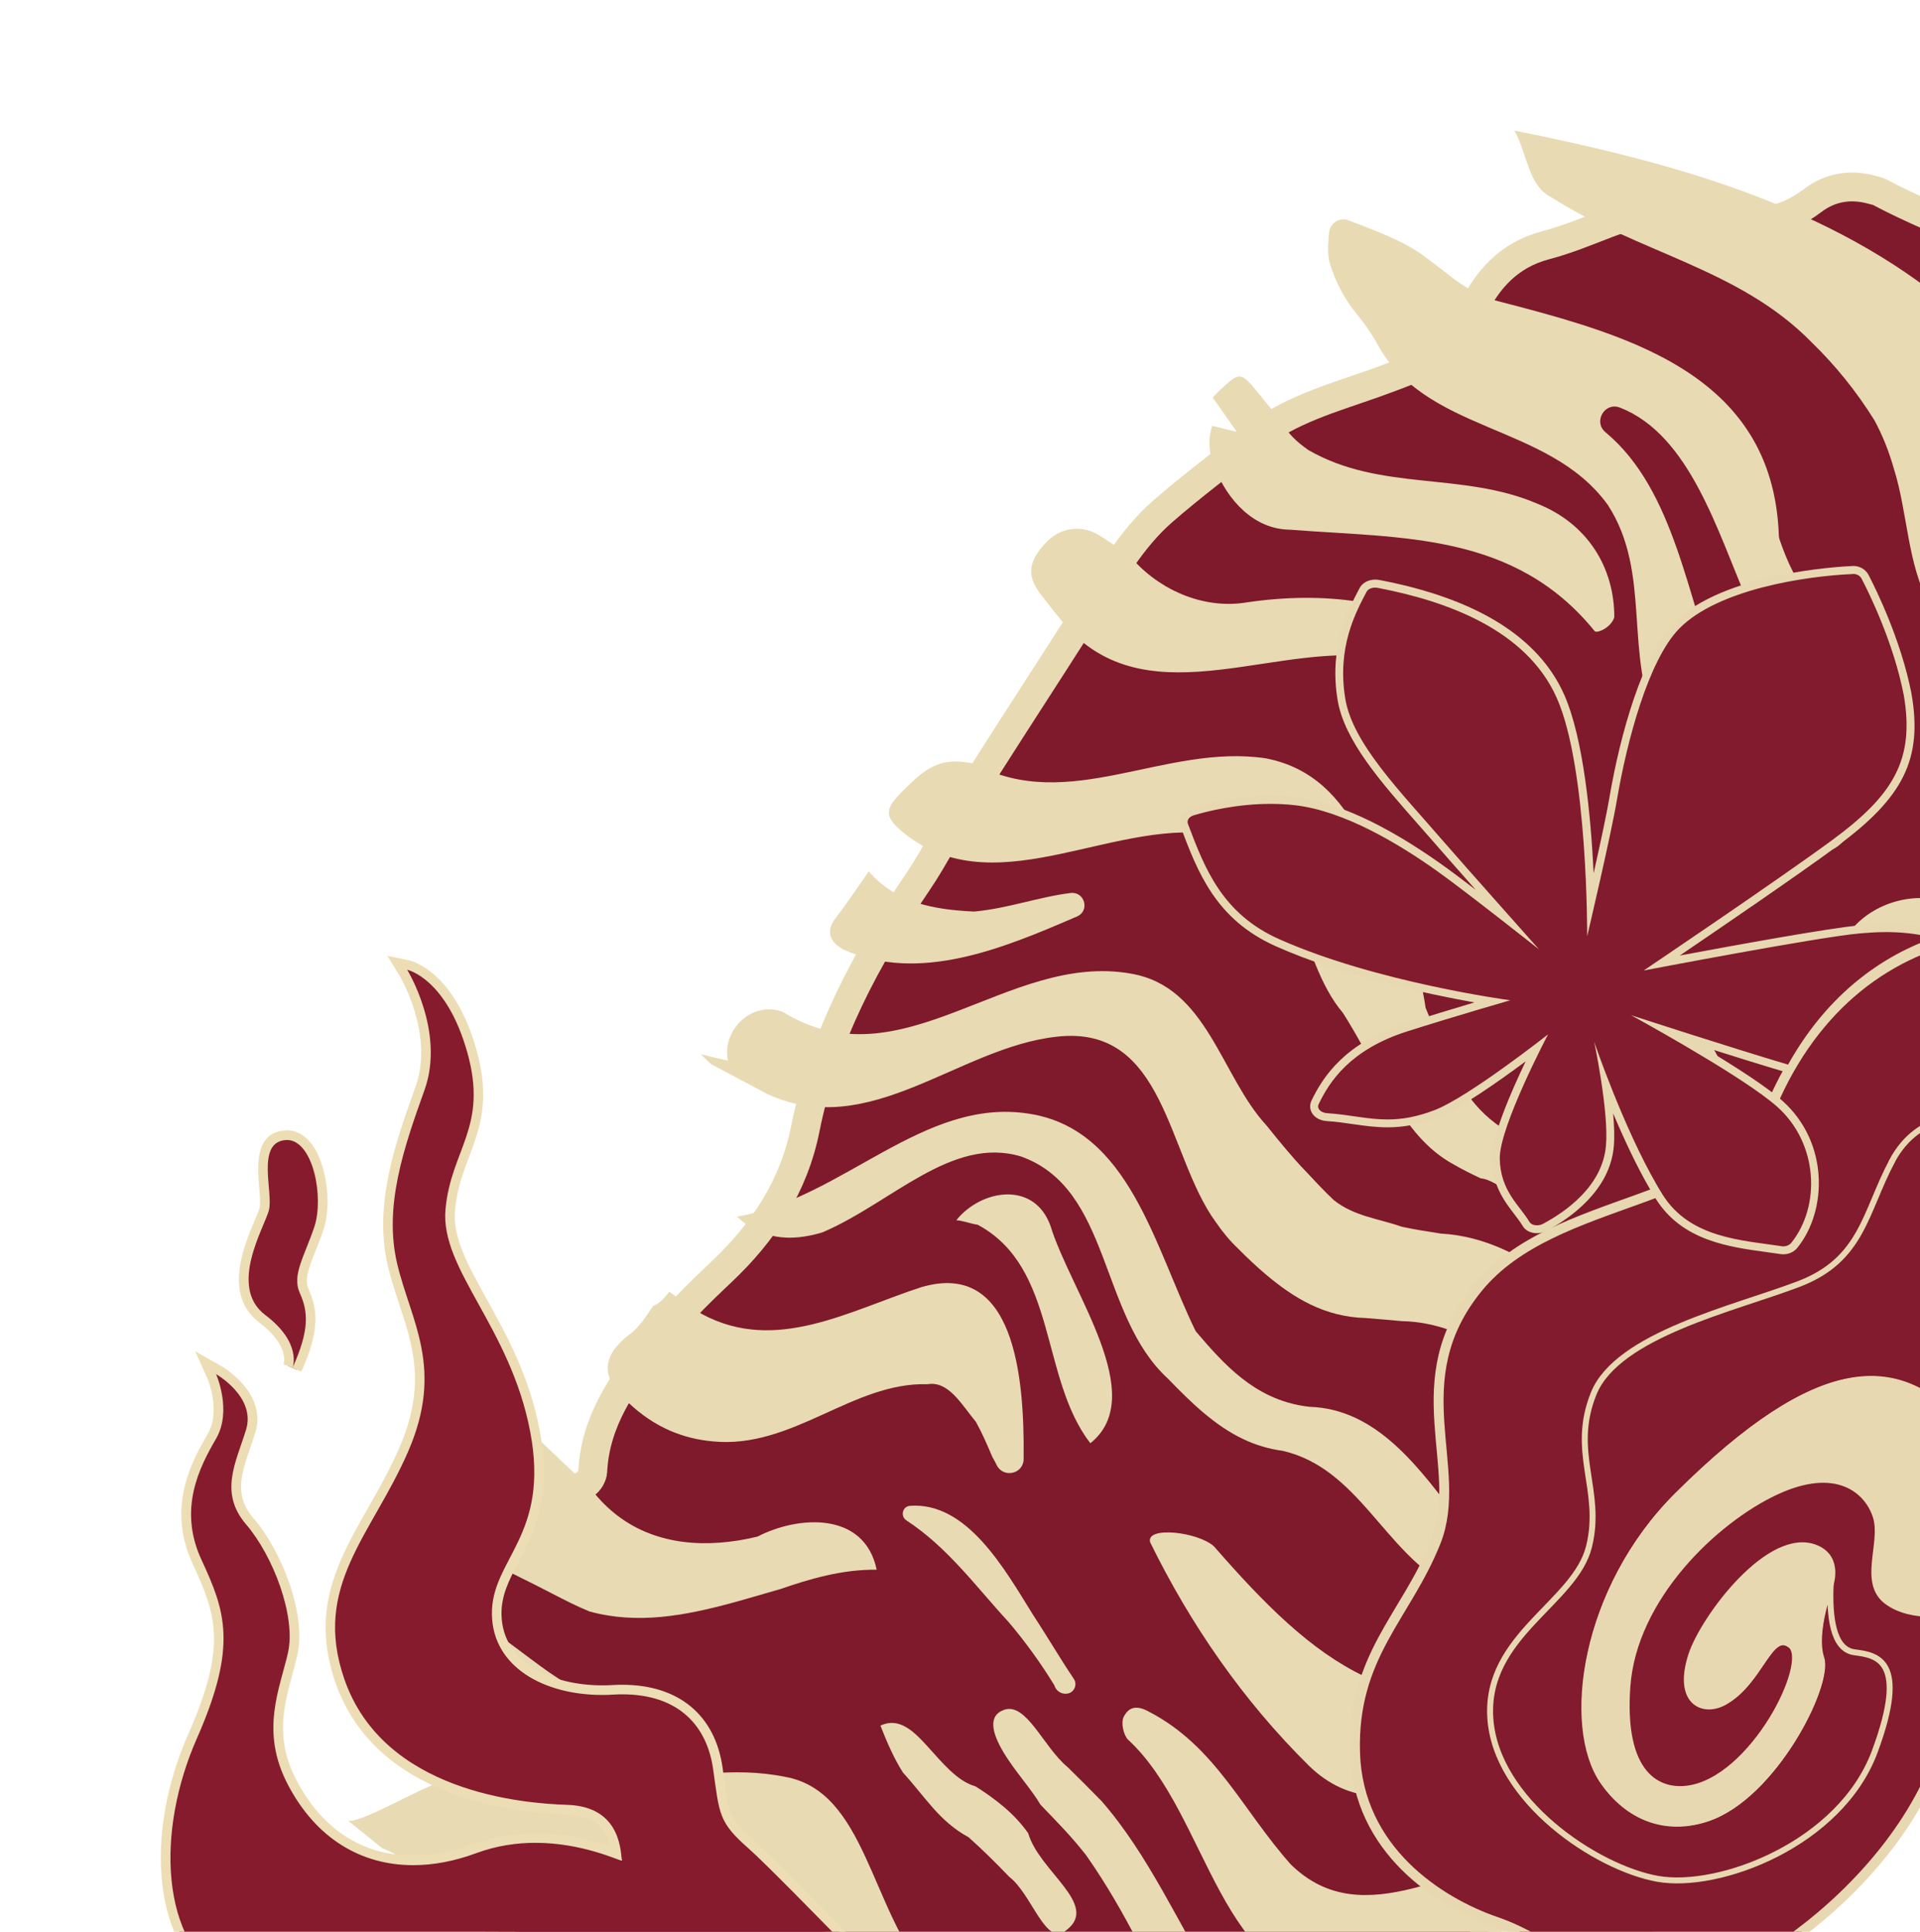
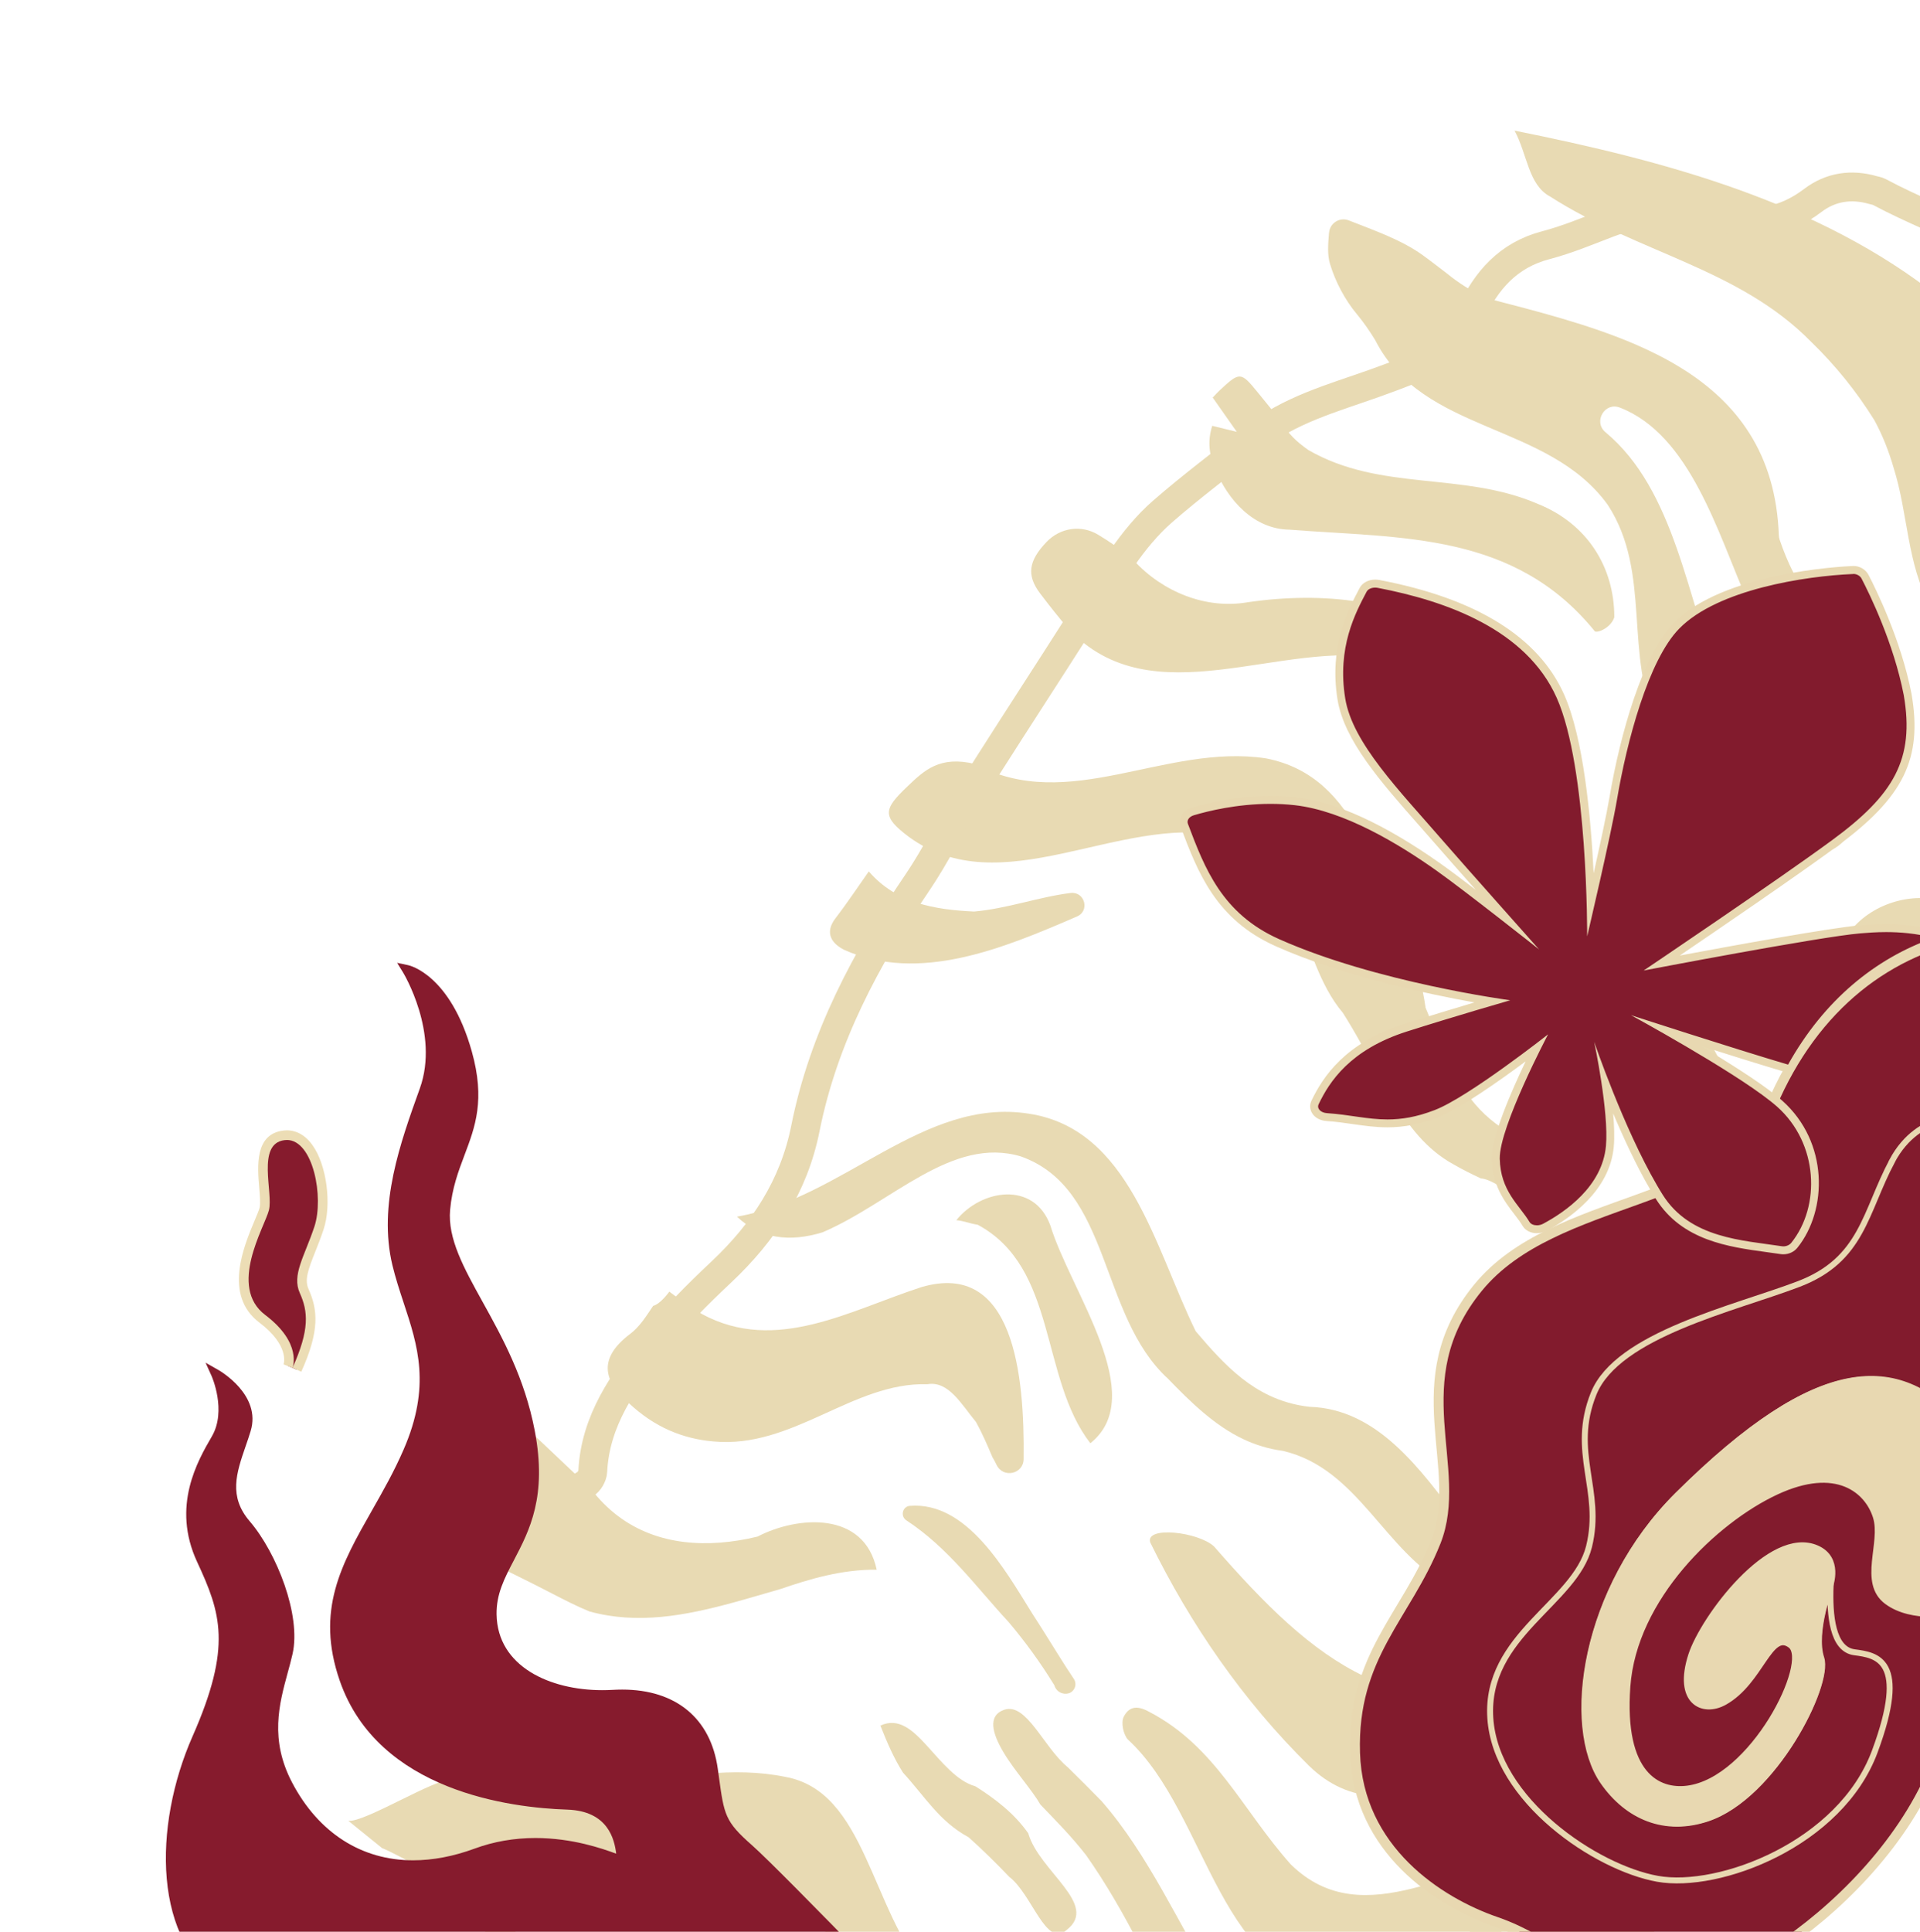
<svg xmlns="http://www.w3.org/2000/svg" id="_圖層_2" data-name="圖層 2" viewBox="0 0 399.64 401.99">
  <defs>
    <style>
      .cls-1, .cls-2, .cls-3, .cls-4 {
        fill: none;
      }

      .cls-2 {
        stroke-width: 1.24px;
      }

      .cls-2, .cls-3 {
        stroke: #e8d8b1;
      }

      .cls-2, .cls-3, .cls-4 {
        stroke-miterlimit: 10;
      }

      .cls-5 {
        fill: #7e1a2c;
      }

      .cls-6 {
        fill: #ecddb5;
      }

      .cls-7 {
        fill: #861b2d;
      }

      .cls-3 {
        stroke-width: 2.06px;
      }

      .cls-8 {
        fill: #821b2d;
      }

      .cls-4 {
        stroke: #e8dab3;
        stroke-width: 6px;
      }

      .cls-9 {
        fill: #e8dab3;
      }

      .cls-10 {
        clip-path: url(#clippath);
      }

      .cls-11 {
        fill: #e8d8b1;
      }
    </style>
    <clipPath id="clippath">
      <rect class="cls-1" width="399.64" height="401.99" />
    </clipPath>
  </defs>
  <g id="_圖層_1-2" data-name="圖層 1">
    <g class="cls-10">
-       <path class="cls-5" d="M98.28,337.64c2.34-5.72,4.51-11.52,7.14-17.1.8-1.71,3.01-4.09,4.36-3.97,5.77.55,8.1-4.44,12.08-6.67.78-.44,1.51-1.7,1.55-2.62.52-10.58,6.35-18.72,12.54-26.49,4.28-5.38,9.2-10.29,14.22-15.01,8.79-8.27,15.1-17.86,17.49-29.83,3.77-18.92,12.64-35.49,23.36-51.27,3.71-5.46,6.59-11.47,10.1-17.07,6.13-9.81,12.44-19.52,18.7-29.25,4.56-7.08,9-14.23,13.8-21.15,2.41-3.48,5.17-6.87,8.34-9.64,6.12-5.34,12.66-10.21,19.02-15.28,7.41-5.92,16.41-8.35,25.11-11.44,2.6-.92,5.18-1.9,7.75-2.91,5.64-2.22,9.8-5.97,12.35-11.57,3.16-6.92,7.79-12.22,15.59-14.27,4.39-1.15,8.63-2.92,12.88-4.55,7.61-2.92,15.37-3.36,23.17-1.2,7.17,1.99,13.56.97,19.53-3.57,3.72-2.83,8.05-3.47,12.59-2.14.4.12.83.16,1.19.34,14.01,7.48,29.91,11.58,41.51,23.4,8.68,8.86,19.54,14.28,30.89,18.77,15.71,6.22,28.98,15.22,37.07,30.73,1.87,3.58,4.99,6.53,7.65,9.67,2.76,3.26,3.09,6.01-.32,8.51-6.04,4.43-9.48,10.41-12.87,16.86-2.01,3.83-5.73,7.05-9.32,9.68-6.38,4.67-11.81,9.98-14.83,17.37-1.01,2.47-2.81,3.31-4.86,2.56-3.17-1.16-6.37-2.6-9.06-4.59-2.2-1.63-3.27-1.39-5.16.33-8.07,7.34-11.09,17.51-16.01,26.73-9.76,18.27-22.93,33.04-45.26,36.19-4.19.59-8.22,2.76-12.17,4.55-9.79,4.44-19.19,10.02-29.36,13.25-5.26,1.67-7.29,4.1-8.9,8.52-.83,2.28-2.04,4.74-3.8,6.32-7.14,6.41-10.45,15.16-14.71,23.31-.99,1.89-1.37,4.73-.75,6.74,2.7,8.75,1.67,17.43.61,26.25-2.51,20.81-4.52,41.69-7.13,62.48-.55,4.35-2.64,8.55-4.34,12.69-1.3,3.17-2.92,6.25-4.75,9.15-2.41,3.8-4.38,8.68-7.91,10.81-10.71,6.43-22.02,11.9-33.28,17.36-1.88.91-5.38.83-6.95-.36-8.88-6.73-19.27-8.78-29.82-10.23-16.05-2.21-31.63-.56-46.47,6.53-4.08,1.95-8.46,3.39-12.84,4.56-14.55,3.91-27.28.53-38.07-10.03-4.03-3.95-8.07-7.57-13.77-9.46-3.12-1.03-5.99-4.35-7.82-7.35-2.41-3.94-4.04-8.48-5.32-12.96-.84-2.93-1.28-6.43-.48-9.27,2.02-7.13.84-13.64-2.17-20.08-.65-1.37-1.33-2.73-2.1-4.04-3.69-6.3-4.89-12.79-2.03-19.8,1.09-2.67,1.71-5.54,2.54-8.31-.16-.07-.32-.13-.48-.2" />
      <path class="cls-9" d="M492.22,190.25c-36.03,10.83-62.36-12.74-72.83-45.38-1.93-2.01-4-3.92-6.06-5.84-2.35-2.2-4.68-4.43-6.81-6.83-7.92-7.48-8.69-17.76-10.59-27.56-.47-2.45-1.02-4.87-1.76-7.22-1.01-3.51-2.31-6.82-4.01-9.95-1.89-3.04-3.93-5.91-6.13-8.63-2.2-2.72-4.54-5.28-7.02-7.68-15.02-15.32-36-18.49-54.39-30.28-4.5-2.4-4.69-8.72-7.37-13.7,31.51,6.33,63.4,14.87,88.44,34.72,2.38,2.34,4.57,4.84,6.58,7.49,4.01,5.31,7.27,11.26,9.55,17.89.78,2.68,1.42,5.38,2.11,8.06,2.05,8.02,4.48,15.72,11.73,21.41,1.68,1.45,3.37,2.89,5.08,4.31,12.79,8.66,13.26,24.46,19.39,38.83,8.42,17.15,28.83,11.79,42.33,18.98-6.9,2.11-13.79,4.21-21.07,4.11,1.63,1.53,4.5,2.4,6.79,3.3,2.07,1.19,4.09,2.5,6.06,3.96" />
      <path class="cls-9" d="M425.83,256.84c-.48,1.41-1.26,2.72-2.4,3.67-18.52,15.42-50.86,11.23-67.35-.76-12.64-10.06-12.92-29.98-27.57-38.98-2.67-1.78-4.79-3.86-6.55-6.17-4.39-5.77-6.47-12.89-8.91-19.88-.81-2.33-1.66-4.65-2.57-7-.89-2.03-1.72-4.19-2.53-6.43-5.29-14.85,1.23-40.04-19.46-44.17-21.65-4.41-48.66,12.53-66.18-6.35-2.01-2.37-3.95-4.81-5.83-7.3-2.84-3.76-2.4-6.74,1.31-10.65,2.9-3.05,7.28-3.65,10.76-1.56,2.26,1.36,4.4,2.84,6.45,4.43.36.28.69.6,1,.94,6.03,6.59,15.08,10.19,23.67,8.7,32.22-4.7,60.08,8.48,60.36,42.4,0,1.14.23,2.27.7,3.3.73,1.61,1.47,3.19,2.2,4.74,1.08,2.12,2.14,4.25,3.19,6.38,3.18,6.4,6.36,12.85,11.55,17.63,1.92,1.77,4.11,3.31,6.67,4.55.41.2.81.43,1.18.69,3.71,2.65,7.84,4.98,8.84,8.27,11.58,27.49,34.57,34.4,61.1,32.97,5.36-.48,11.88,5.66,10.37,10.54,0,.01,0,.02,0,.03" />
      <path class="cls-9" d="M276.64,48.42c.17-2.03,2.24-3.3,4.13-2.55,5.48,2.17,10.89,4.02,15.32,7.2,1.69,1.21,3.32,2.51,4.99,3.77,2.43,1.99,5.05,3.63,7.8,5,.2.1.4.18.62.23,10.36,2.69,21.3,5.45,31,9.64,3.27,1.42,6.39,2.99,9.3,4.79,2.92,1.79,5.62,3.81,8.05,6.09,2.43,2.28,4.57,4.84,6.37,7.71,3.54,5.65,5.73,12.56,6.04,21.11.01.29.06.58.15.86.8,2.35,1.73,4.66,2.86,6.86.03.06.06.13.09.19,1.1,2.64,2.13,5.33,3.05,8.1,2.76,8.24,4.62,17.18,6.24,26.37.06.35.18.68.36.99,1.13,1.97,2.32,3.88,3.49,5.81,1.38,2.28,1.1,5.93-.19,9.35-1.45,4.39-3.5,7.88-9.73,7.7-.27,0-.55-.06-.81-.14-1.85-.59-3.77-1.09-5.69-1.59-2.06-.53-4.13-1.06-6.11-1.71-3.86-.93-8.36-3.33-10.37-7.07-1.42-2.65-2.82-5.28-4.21-7.89-1.4-2.61-2.79-5.2-4.19-7.78-7.4-15.18-1.26-32.13-10.55-46.4-12.52-17.31-38.32-14.68-48.36-34.19-.03-.06-.07-.12-.1-.18-1.11-1.81-2.32-3.57-3.72-5.26-2.51-3-4.5-6.75-5.63-10.49-.58-1.91-.42-4.04-.21-6.53M365.45,160.63c2.38,2.86,7.01,1.18,7.06-2.54.14-9.15-1.41-17.17-4.35-24.15-1.26-2.98-2.75-5.79-4.29-8.61-.04-.08-.08-.16-.12-.25-6.19-14.15-11.97-34.63-26.6-40.27-3.15-1.21-5.57,2.97-2.98,5.13,14.54,12.09,17.01,34.77,24.03,52.59.02.06.05.11.07.17,1.26,2.73,2.44,5.55,3.56,8.45,1.06,2.76,2.07,5.58,3.05,8.44.12.35.29.67.53.95.02.02.04.05.06.07" />
-       <path class="cls-9" d="M354.58,287.01c-7.71,3.39-17.09,6.84-24.47,3.58-13.41-4.03-23.56-15.43-38.37-15.67-2.47-.25-5.01-.44-7.56-.65-8.45-.23-14.92-4.16-20.78-9.13-1.95-1.66-3.84-3.43-5.66-5.28-1.74-1.64-3.28-3.5-4.68-5.55-10.19-13.95-10.37-41.15-33.07-38.58-20.5,2.2-38.9,21.73-60.24,11.95-1.91-1.02-3.83-2.04-5.74-3.06-1.91-1.02-3.83-2.04-5.74-3.05-.64-.34-1.1-.99-2.37-2.17,2.52.59,4.06.95,5.61,1.32-.66-3.23.62-6.36,2.85-8.39,2.23-2.03,5.42-2.95,8.57-1.76,24.77,15.3,46.72-12.57,72.48-7.96,15.9,2.69,18.67,21.27,28.19,31.57,1.34,1.66,2.67,3.31,4.02,4.91,1.35,1.6,2.71,3.15,4.12,4.6,1.94,2.07,3.86,4.15,5.9,6.06,4.21,3.35,9.29,3.83,14.18,5.54,2.62.55,5.34.99,8.07,1.41,18.16,1.01,30.32,16.14,44.49,25.88,2.88,1.91,6.14,3.34,10.2,4.4" />
      <path class="cls-9" d="M202.95,158.99c19.44,10.49,39.56-4.34,60.54-1.18,19.73,3.84,22.6,25.58,30.39,40.75,1.28,3.29,2.25,6.99,2.85,11.15,1.05,2.48,2.03,4.98,3.07,7.42,3.11,7.32,6.72,14.12,14.15,18.4,1.83,1.28,3.59,2.64,5.13,4.24,1.67,2.07,1.76,5.23,1.19,7.14-3.64,5.17-7.95-1.34-12.06-1.7-1.94-.91-3.85-1.86-5.66-2.91-5.7-3.11-9.36-8.04-12.66-13.43-1.1-1.8-2.16-3.64-3.24-5.49-1.11-2.1-2.25-4.23-3.43-6.35-1.18-2.12-2.41-4.22-3.71-6.27-9.7-11.38-8.45-32.93-25.02-36.86-21.65-4.41-46.08,14.35-65.35.22-2.8-2.11-4.13-3.53-4.12-5.03s1.36-3.07,3.93-5.51c1.68-1.6,3.39-3.24,5.55-4.2,2.16-.96,4.8-1.29,8.46-.39" />
      <path class="cls-9" d="M338.54,326.33c-11.6,6.11-25.69,11.28-36.98,3.71-13.5-7.19-18.77-24.43-34.53-28.12-2.97-.4-5.66-1.23-8.13-2.39-3.09-1.44-5.83-3.39-8.41-5.56-2.58-2.18-4.98-4.59-7.37-7.06-14.44-13.21-11.75-39.55-30.62-46.26-14.37-4.32-26.92,9.66-41.29,15.79-6.9,2.11-12.93,1.34-17.81-3.26,22.03-3.82,38.8-24.89,60.73-21.43,20.97,3.17,26.14,27.69,34.75,45.27,1.5,1.76,3.01,3.51,4.59,5.16,3.15,3.31,6.58,6.25,10.73,8.21,2.49,1.18,5.24,2.01,8.36,2.36,13.97.43,22.88,12.5,31.78,24.57,5.55,5.85,13.5,7.19,21.97,7.4,4.08.58,8.22,1.13,12.23,1.63" />
      <path class="cls-9" d="M72.53,378.9c3.44.36,18.23-8.98,21.67-8.6,25.6,8.02,47.56-4.97,69.2-.55,16.86,2.97,17.73,27.5,29.83,41.43,1.42,2.05,2.97,4.01,4.67,5.85,1.7,1.84,3.57,3.56,5.65,5.12,2.12,1.63,4.26,3.2,6.4,4.77,2.14,1.57,4.26,3.15,6.38,4.74,7.51,7.65,16.89,14.65,18.25,26.29.39,2.42,1.57,5.04,2.29,7.22-7.96-4.49-17.25-8.33-23.16-15.29-2.02-1.79-4.03-3.58-6.04-5.38-2.01-1.8-4.02-3.59-6.03-5.38-1.84-3.5-3.8-6.77-5.89-9.82-2.08-3.05-4.28-5.89-6.6-8.51-19.23-27.95-45.85-39.47-92.34-27.26-2.1-.92-15.07-8.2-17.26-8.93l-7.03-5.69Z" />
      <path class="cls-9" d="M322.16,411.61c-13.49-7.45-27.76,1.84-41.36,1.93-27.2.18-28.92-35.83-46.04-51.56-.95-1.04-1.46-3.55-.87-4.71.97-1.9,2.5-2.61,5.29-1.06,13.87,7.22,19.33,20.35,29.48,31.75,15.32,15.04,34.77-1.04,53.35-2.1,4.25-.58,8.35.24,12.38.95,3.93.7,7.76,5.12,8.18,9.11.07.65.03,1.57.43,1.89,3.52,2.85.9,4.83-1.08,6.53-2.68,2.31-5.69,4.25-8.55,6.36-3.29,2.43-6.85,2.36-11.19.9" />
      <path class="cls-9" d="M336.47,357.56c-1.96,1.37-4.17,1.75-6.37,2.13q.96.29,1.92.58c-19.83,3.44-42.63,23.74-59.58,7.16-13.69-13.51-24.61-29.32-33.03-46.47-1.05-3.45,10.06-2.2,13.31.87,20.97,24.05,38.49,38.71,72.02,27.9,2.49-1.34,7.28.1,7.83,3.68.76,1.35,2.31,2.36,3.9,4.15" />
      <path class="cls-9" d="M107.83,296.03c1.66,1.35,3.09,2.36,4.35,3.56,1.81,1.72,3.62,3.43,5.43,5.14,1.81,1.71,3.62,3.43,5.43,5.14,6.87,9.01,16.61,11.93,26.88,11.14,2.57-.2,5.17-.62,7.77-1.26,8.32-4.32,22.21-5.37,24.79,6.9-7.28-.1-14.18,2.01-20.03,4.02-3.32.95-6.62,1.94-9.93,2.84-9.92,2.7-19.81,4.57-29.81,1.83-2.6-1.06-5.14-2.36-7.69-3.68-2.54-1.32-5.11-2.61-7.69-3.88-5.48-2.69-11-5.37-14.09-11.09-.48-.89-1.12-1.99-.97-2.87,1.14-6.61,4.38-12.06,9.85-15.93,1.56-1.1,3.77-1.28,5.69-1.88" />
      <path class="cls-9" d="M287.43,450.26c-2.61,7.76-11.81,17.52-16.4,11.97-21.26-23.09-28.14-52.31-44.96-76.17-1.46-1.88-3.01-3.66-4.61-5.39s-3.26-3.43-4.91-5.15c-.83-1.46-2.17-3.22-3.6-5.1-1.43-1.87-2.94-3.86-4.1-5.82-2.33-3.92-3.32-7.59.18-8.81,2.32-.78,4.35,1.16,6.44,3.81,2.09,2.66,4.23,6.06,6.79,8.16,2.35,2.31,4.68,4.63,7,7.01,19.57,22.32,25.4,58.52,58.08,68.16.6,1.74.56,4.21.09,7.34" />
      <path class="cls-9" d="M252.31,88.61c1.42.35,2.94.72,5.12,1.25-1.91-2.71-3.42-4.87-5.01-7.13.59-.61,1.02-1.11,1.5-1.55,4.14-3.84,4.35-3.85,7.87.47,1.63,2,3.26,4.01,4.89,6.01,1.44,2.63,3.07,4.16,5.65,5.99,15.13,8.72,32.09,4.42,47.79,11.22,10.25,4.12,15.9,13.13,15.89,23.57-.57,1.92-3.07,3.26-4.02,2.97-16.76-20.7-40.13-19.36-63.59-21.19-7.28-.1-12.83-5.94-15.6-12.97-1.06-2.6-1.52-5.38-.48-8.64" />
      <path class="cls-9" d="M203.16,295.92c-3.03-3.65-5.71-8.63-10.12-7.87-15.52-.48-28.07,13.5-44.6,11.9-3.1-.27-6.14-.99-9.1-2.29-2.96-1.3-5.85-3.2-8.64-5.86-2.59-2.24-4.13-4.56-4.2-6.93s1.35-4.8,4.69-7.31c1.95-1.46,3.36-3.74,4.76-5.82,1.54-.38,3.36-2.96,3.36-2.96,2.27,1.72,4.55,3.31,6.86,4.7,15.36,8.24,30.59-.76,45.63-5.64,19.21-5.62,21.48,18.24,21.26,35.79-.04,3.14-4.27,4.04-5.63,1.2-.27-.57-.56-1.11-.87-1.62-1.06-2.52-2.16-5.05-3.41-7.3" />
      <path class="cls-9" d="M381.06,200.99c.85-2.7,2.86-5.26,4.06-7.13.2-.31.41-.61.66-.89,4.89-5.46,13.55-7.76,20.69-4.78.21.09.42.17.63.23,11.6,3.46,23.49,5.96,35.47,8.19,6.28,1.17,7.36,9.63,1.61,12.4-15.66,7.55-36.77,5.62-53.25,1.09-.32-.09-.65-.15-.98-.18-1.42-.17-2.8-.45-4.02-.73-3.67-.85-5.99-4.61-4.86-8.2" />
-       <path class="cls-9" d="M127.97,357.36c-4.87,3.66-10.9,2.89-16.01.33-2.1-.74-4.17-1.56-6.23-2.39-6.2-2.49-12.36-5.05-18.5-7.68-3.18-1.37-6.13-3.51-8.79-5.77-4.48-3.8-4.65-6.07-1.62-10.73,3.92-6.03,6.56-6.3,12.4-1.85,7.14,5.43,14.34,10.79,21.54,16.16,2.4,1.79,4.81,3.54,7.31,4.99,3.21,2.75,7.62,1.98,10.33,5.34-.15.53-.29,1.07-.43,1.61" />
      <path class="cls-9" d="M180.84,181.34c5.72,6.62,13.67,7.96,21.91,8.35,6.89-.61,13.46-3.04,20.07-3.86,2.95-.37,4.09,3.7,1.36,4.88-15.56,6.74-32.85,13.87-48.45,6.96-2.55-1.28-4.21-3.49-1.81-6.61,2.49-3.24,4.75-6.66,6.91-9.71" />
      <path class="cls-9" d="M199.06,253.91c5.11-6.37,16.12-8.28,19.57,1.11,4.21,13.79,20.68,35.45,8.32,45.31-10.53-13.61-6.79-36.5-23.43-45.46-1.67-.26-2.96-.83-4.45-.95" />
      <path class="cls-9" d="M183.26,359.08c3.86-1.77,6.78,1.02,9.78,4.31,1.5,1.65,3.02,3.44,4.65,4.97,1.63,1.53,3.38,2.82,5.35,3.37,2.05,1.29,4.03,2.68,5.88,4.25s3.58,3.35,5.1,5.51c2.28,7.94,14.82,14.84,8.02,20.1-4.31,3.93-7.18-7.38-11.97-11.03-2.74-2.86-5.53-5.62-8.45-8.23-3.1-1.68-5.32-3.76-7.37-6.05-2.05-2.29-3.91-4.8-6.28-7.39-1.78-2.77-3.26-6.08-4.72-9.82" />
      <path class="cls-9" d="M219.43,350.65c-1.42-2.31-2.92-4.56-4.5-6.74-1.58-2.18-3.24-4.3-4.98-6.36-6.76-7.3-12.61-15.49-21.29-21.17-1.3-.85-.83-2.89.72-3.02,11.91-.93,19.81,13.32,25.49,22.43,1.9,2.91,3.68,5.81,5.38,8.52,1.12,1.79,2.2,3.49,3.25,5.04.84,1.23.06,2.94-1.42,3.09-.04,0-.08,0-.12.01-1.16.1-2.23-.67-2.52-1.8Z" />
      <path class="cls-1" d="M377.35,42.8c-5.97,4.54-12.36,5.56-19.53,3.57-7.8-2.17-15.56-1.72-23.17,1.2-4.25,1.63-8.49,3.4-12.88,4.55-7.81,2.04-12.44,7.34-15.59,14.26-2.55,5.59-6.71,9.35-12.35,11.57-2.57,1.01-5.15,1.99-7.75,2.91-8.7,3.09-17.69,5.53-25.11,11.44-6.36,5.07-12.89,9.94-19.01,15.28-3.18,2.77-5.93,6.16-8.34,9.64-4.8,6.91-9.24,14.07-13.8,21.15-6.26,9.73-12.57,19.43-18.7,29.25-3.5,5.61-6.39,11.62-10.09,17.07-10.72,15.78-19.59,32.35-23.36,51.27-2.39,11.97-8.7,21.56-17.49,29.83-5.01,4.72-9.94,9.63-14.22,15.01-6.19,7.78-12.02,15.91-12.54,26.49-.04.92-.77,2.18-1.55,2.62-3.97,2.23-6.31,7.22-12.08,6.67-1.35-.13-3.56,2.26-4.36,3.97-2.63,5.58-4.8,11.38-7.14,17.1.16.07.32.13.48.2-.83,2.78-1.45,5.64-2.54,8.31-2.86,7.01-1.66,13.5,2.03,19.8.77,1.31,1.45,2.67,2.1,4.04,3.02,6.44,4.19,12.95,2.17,20.08-.8,2.84-.36,6.35.48,9.27.25.88.52,1.76.8,2.64h205.93c.09-.22.19-.44.28-.66,1.7-4.14,3.8-8.34,4.34-12.69,2.61-20.8,4.63-41.67,7.13-62.49,1.06-8.82,2.09-17.49-.61-26.25-.62-2.01-.24-4.85.75-6.74,4.27-8.14,7.58-16.9,14.71-23.31,1.76-1.58,2.97-4.04,3.8-6.32,1.61-4.42,3.65-6.85,8.9-8.52,10.16-3.23,19.56-8.81,29.36-13.25,3.95-1.79,7.98-3.96,12.17-4.55,3.21-.45,6.23-1.15,9.09-2.05V45.15c-2.88-1.3-5.74-2.66-8.52-4.14-.36-.19-.79-.23-1.19-.34-1.5-.44-2.98-.66-4.43-.66-2.92,0-5.68.91-8.16,2.8" />
      <path class="cls-4" d="M98.25,336.56c2.34-5.72,4.51-11.52,7.14-17.1.8-1.71,3.01-4.09,4.36-3.97,5.77.55,8.1-4.44,12.08-6.67.78-.44,1.51-1.7,1.55-2.62.52-10.58,6.35-18.72,12.54-26.49,4.28-5.38,9.2-10.29,14.22-15.01,8.79-8.27,15.1-17.86,17.49-29.83,3.77-18.92,12.64-35.49,23.36-51.27,3.71-5.46,6.59-11.47,10.1-17.07,6.13-9.81,12.44-19.51,18.7-29.25,4.56-7.08,9-14.23,13.8-21.15,2.41-3.48,5.17-6.87,8.34-9.64,6.12-5.34,12.66-10.21,19.02-15.28,7.41-5.92,16.41-8.35,25.11-11.44,2.6-.92,5.18-1.9,7.75-2.91,5.64-2.22,9.8-5.97,12.35-11.57,3.16-6.92,7.79-12.22,15.59-14.26,4.39-1.15,8.63-2.92,12.88-4.55,7.61-2.92,15.37-3.37,23.17-1.2,7.17,1.99,13.56.97,19.53-3.57,3.72-2.82,8.04-3.47,12.59-2.14.4.12.84.16,1.19.35,14.01,7.48,29.91,11.58,41.51,23.4,8.68,8.86,19.54,14.28,30.89,18.77,15.71,6.22,28.98,15.22,37.07,30.73,1.87,3.58,4.99,6.53,7.65,9.67,2.76,3.26,3.09,6.01-.32,8.51-6.03,4.43-9.48,10.41-12.87,16.86-2.01,3.83-5.73,7.05-9.32,9.68-6.38,4.67-11.81,9.98-14.83,17.37-1.01,2.47-2.81,3.31-4.86,2.56-3.17-1.16-6.37-2.6-9.06-4.59-2.2-1.63-3.27-1.39-5.16.33-8.07,7.34-11.09,17.51-16.01,26.73-9.76,18.27-22.93,33.04-45.26,36.19-4.19.59-8.22,2.76-12.17,4.55-9.79,4.44-19.19,10.02-29.36,13.25-5.26,1.67-7.29,4.1-8.9,8.52-.83,2.28-2.04,4.74-3.8,6.32-7.14,6.41-10.45,15.16-14.71,23.31-.99,1.89-1.37,4.73-.75,6.74,2.7,8.75,1.67,17.43.61,26.25-2.51,20.81-4.52,41.69-7.13,62.48-.55,4.35-2.64,8.55-4.34,12.69-1.3,3.17-2.92,6.25-4.75,9.15-2.41,3.8-4.38,8.68-7.91,10.81-10.71,6.43-22.02,11.9-33.28,17.36-1.88.91-5.38.83-6.95-.36-8.88-6.73-19.27-8.78-29.82-10.23-16.05-2.21-31.63-.56-46.47,6.53-4.08,1.95-8.46,3.39-12.84,4.56-14.55,3.91-27.28.53-38.07-10.03-4.03-3.95-8.07-7.57-13.77-9.46-3.12-1.03-5.99-4.35-7.82-7.35-2.41-3.94-4.04-8.48-5.32-12.96-.84-2.93-1.28-6.43-.48-9.27,2.02-7.13.84-13.64-2.17-20.08-.65-1.37-1.33-2.73-2.1-4.04-3.69-6.3-4.89-12.79-2.03-19.8,1.09-2.67,1.71-5.54,2.54-8.31l-.48-.2Z" />
      <path class="cls-8" d="M411.26,194.32c-17.89,3.14-33.6,14.73-42.55,35.77-8.94,21.04-45.08,18.38-61.04,37.84-15.95,19.46-2.66,37.47-8.82,52.94-6.16,15.47-17.41,23.69-16.8,43.88.6,20.18,17.41,31.06,29.37,35.17,11.97,4.11,19.46,13.17,34.09,14.87,14.62,1.69,54.75-25.14,60.43-58.38l5.32-162.08Z" />
      <path class="cls-3" d="M411.26,194.32c-17.89,3.14-33.6,14.73-42.55,35.77-8.94,21.04-45.08,18.38-61.04,37.84-15.95,19.46-2.66,37.47-8.82,52.94-6.16,15.47-17.41,23.69-16.8,43.88.6,20.18,17.41,31.06,29.37,35.17,11.97,4.11,19.46,13.17,34.09,14.87,14.62,1.69,54.75-25.14,60.43-58.38l5.32-162.08Z" />
-       <path class="cls-8" d="M393.85,241.58c-5.68,10.64-6.16,20.55-19.46,25.62-13.3,5.08-37.71,10.52-42.67,22.78-4.96,12.27,1.93,20.12-.97,31.85s-21.64,18.49-20.55,35.66c1.09,17.16,22,31.18,34.81,33.48,12.81,2.3,38.07-7.25,45.21-26.47s.36-20.06-4.23-20.67-5.2-7.74-4.96-13.9c0,0-3.75,9.64-1.93,15.15,1.81,5.52-9.88,28.64-23.61,33.24-8.85,2.97-16.64-.36-21.72-7.66-7.98-11.48-4.11-40.13,15.47-59.59,29.58-29.4,45.89-28.77,58.66-14.87l2.09-63.69s-10.47-1.57-16.15,9.06" />
+       <path class="cls-8" d="M393.85,241.58c-5.68,10.64-6.16,20.55-19.46,25.62-13.3,5.08-37.71,10.52-42.67,22.78-4.96,12.27,1.93,20.12-.97,31.85c1.09,17.16,22,31.18,34.81,33.48,12.81,2.3,38.07-7.25,45.21-26.47s.36-20.06-4.23-20.67-5.2-7.74-4.96-13.9c0,0-3.75,9.64-1.93,15.15,1.81,5.52-9.88,28.64-23.61,33.24-8.85,2.97-16.64-.36-21.72-7.66-7.98-11.48-4.11-40.13,15.47-59.59,29.58-29.4,45.89-28.77,58.66-14.87l2.09-63.69s-10.47-1.57-16.15,9.06" />
      <path class="cls-2" d="M393.85,241.58c-5.68,10.64-6.16,20.55-19.46,25.62-13.3,5.08-37.71,10.52-42.67,22.78-4.96,12.27,1.93,20.12-.97,31.85s-21.64,18.49-20.55,35.66c1.09,17.16,22,31.18,34.81,33.48,12.81,2.3,38.07-7.25,45.21-26.47s.36-20.06-4.23-20.67-5.2-7.74-4.96-13.9c0,0-3.75,9.64-1.93,15.15,1.81,5.52-9.88,28.64-23.61,33.24-8.85,2.97-16.64-.36-21.72-7.66-7.98-11.48-4.11-40.13,15.47-59.59,29.58-29.4,45.89-28.77,58.66-14.87l2.09-63.69s-10.47-1.57-16.15,9.06Z" />
      <path class="cls-11" d="M380.93,330.03s-3.75,9.64-1.93,15.15c1.81,5.52-9.88,28.64-23.61,33.24-8.85,2.97-16.64-.36-21.72-7.67-7.98-11.48-4.11-40.13,15.47-59.59,29.58-29.4,45.89-28.77,58.66-14.87l-1.18,39.17s-8.54,1.76-13.86-2.2c-5.32-3.96-.61-12.17-2.3-17.61-1.69-5.44-8.1-11.12-20.79-5.2-12.69,5.92-29.61,22-30.94,40.49-1.33,18.49,6.45,22.02,12.45,21.27,13.66-1.69,25.99-26.47,21.52-29.85-4.36-3.3-6.16,7.61-13.78,11.85-4.52,2.51-10.03-.12-6.89-9.79,2.5-7.69,16.44-26.47,26.11-22.24,4.94,2.16,2.79,7.83,2.79,7.83" />
      <path class="cls-2" d="M380.93,330.03s-3.75,9.64-1.93,15.15c1.81,5.52-9.88,28.64-23.61,33.24-8.85,2.97-16.64-.36-21.72-7.67-7.98-11.48-4.11-40.13,15.47-59.59,29.58-29.4,45.89-28.77,58.66-14.87l-1.18,39.17s-8.54,1.76-13.86-2.2c-5.32-3.96-.61-12.17-2.3-17.61-1.69-5.44-8.1-11.12-20.79-5.2-12.69,5.92-29.61,22-30.94,40.49-1.33,18.49,6.45,22.02,12.45,21.27,13.66-1.69,25.99-26.47,21.52-29.85-4.36-3.3-6.16,7.61-13.78,11.85-4.52,2.51-10.03-.12-6.89-9.79,2.5-7.69,16.44-26.47,26.11-22.24,4.94,2.16,2.79,7.83,2.79,7.83Z" />
      <path class="cls-8" d="M371.22,260.19c-.15,0-.29-.01-.44-.03-.97-.15-1.98-.29-3.01-.43-7.65-1.04-17.17-2.33-22.41-10.69-.4-.64-.8-1.3-1.19-1.98-3.88-6.67-7.49-15.17-9.95-21.41.65,4.41,1.18,9.49.87,12.91-.81,8.76-8.8,14.3-13.49,16.82-.52.28-1.1.43-1.7.43-.99,0-1.83-.41-2.24-1.1-.51-.85-1.15-1.68-1.82-2.56-2.06-2.68-4.39-5.73-4.49-11.02-.1-5.09,5.56-17.13,8.48-22.99-5.11,3.89-15.59,11.6-20.91,13.63-3.53,1.37-6.74,2.01-10.11,2.01-2.43,0-4.66-.32-7.02-.66-1.78-.25-3.61-.52-5.62-.65-1.05-.07-1.93-.54-2.36-1.27-.32-.55-.35-1.21-.07-1.79,2.32-4.83,6.8-11.7,18.89-15.55,6.51-2.07,13.72-4.22,17.92-5.46-8.3-1.35-28.88-5.2-44.62-12.21-12.25-5.46-15.9-15.12-19.43-24.45-.19-.51-.17-1.07.07-1.56.31-.62.92-1.09,1.73-1.33,3.01-.89,9.1-2.4,16.17-2.4,1.73,0,3.44.09,5.07.27,8.24.91,18.29,5.53,29.88,13.72,3.19,2.26,9.31,6.97,14.2,10.78-4.88-5.49-11.3-12.73-13.88-15.71-1.24-1.43-2.5-2.86-3.74-4.27-7.96-9.02-15.47-17.54-16.81-25.8-1.74-10.79,2.14-18.15,4.45-22.55l.08-.15c.42-.8,1.39-1.3,2.52-1.3.25,0,.5.02.74.07,19.87,3.8,32.59,11.65,37.8,23.35,4.82,10.81,6.02,32.2,6.32,43.17,1.56-6.81,3.86-17.08,4.69-21.93,2.23-13.16,6.87-29.5,13.19-35.92,7.6-7.71,24.49-11.06,36.65-11.58.01,0,.1,0,.12,0,1.02,0,1.99.57,2.43,1.41,1.54,2.95,6.72,13.45,8.86,24.48,2.27,13.16-1.58,20.98-15.26,31.02-9.2,6.75-28.22,19.69-35.9,24.88,9.74-1.84,34.46-6.44,41.22-7,1.29-.11,3.24-.27,5.47-.27,3.59,0,6.89.4,10.08,1.23.35.09.6.4.62.76.02.36-.21.69-.55.81-12.49,4.4-22.81,13.39-29.84,25.99-.15.27-.43.42-.72.42-.08,0-.16-.01-.23-.03-7.17-2.12-17.68-5.46-24.84-7.76,6.79,3.88,16.64,9.74,21.89,13.89.54.42,1.03.83,1.46,1.21,9.32,8.3,9.1,21.93,3.04,29.46-.52.65-1.39,1.05-2.28,1.05" />
      <path class="cls-11" d="M385.77,119.43c.71,0,1.4.39,1.7.96,1.66,3.19,6.68,13.41,8.79,24.26,2.31,13.38-2.11,20.79-14.94,30.2-11.74,8.62-39.2,27.11-39.2,27.11,0,0,36.73-7.04,45.07-7.73,1.43-.12,3.27-.27,5.4-.27,2.85,0,6.24.26,9.88,1.21-12.15,4.28-22.8,12.95-30.29,26.37-11.88-3.52-32.7-10.29-32.7-10.29,0,0,20.63,11.24,29,17.86.52.41,1,.81,1.42,1.18,8.61,7.67,9.08,20.7,2.95,28.33-.37.46-1.01.74-1.63.74-.1,0-.21,0-.31-.02-8.18-1.26-19.13-1.62-24.84-10.74-.4-.63-.79-1.29-1.18-1.96-7-12.03-13.07-29.85-13.07-29.85,0,0,3.1,14.63,2.45,21.69-.77,8.4-8.42,13.68-13.06,16.17-.41.22-.87.33-1.31.33-.66,0-1.26-.24-1.54-.7-2.1-3.5-6.06-6.43-6.19-13.17-.13-6.57,10.06-25.87,10.06-25.87,0,0-16.6,13.08-23.61,15.76-3.82,1.48-6.94,1.95-9.82,1.95-4.2,0-7.91-1-12.59-1.31-1.34-.09-2.17-.98-1.73-1.88,2.22-4.63,6.51-11.34,18.39-15.12,9.98-3.18,21.48-6.49,21.48-6.49,0,0-27.9-3.71-48.1-12.72-11.89-5.3-15.48-14.71-18.99-23.99-.28-.75.24-1.5,1.27-1.8,2.87-.85,8.92-2.36,15.94-2.36,1.62,0,3.29.08,4.98.27,10.39,1.15,21.94,8.23,29.49,13.58,5.86,4.14,21.41,16.44,21.41,16.44,0,0-15.57-17.48-19.99-22.58-9.07-10.48-18.86-20.36-20.36-29.66-1.72-10.64,2.13-17.79,4.45-22.19.28-.53.98-.86,1.78-.86.19,0,.39.02.59.06,14.16,2.71,30.85,8.62,37.2,22.87,6.52,14.62,6.34,49.64,6.34,49.64,0,0,4.93-20.91,6.23-28.59,2-11.78,6.47-28.89,12.96-35.48,8.01-8.14,26.21-10.91,36.1-11.33.03,0,.06,0,.08,0M385.77,117.78h0c-.05,0-.1,0-.15,0-2.73.12-26.98,1.44-37.21,11.82-6.45,6.55-11.16,23.07-13.41,36.36-.6,3.52-1.98,9.92-3.29,15.76-.57-11.62-2.09-28.09-6.15-37.2-5.33-11.96-18.25-19.97-38.4-23.82-.3-.06-.6-.09-.9-.09-1.44,0-2.68.67-3.25,1.74l-.08.15c-2.36,4.49-6.32,12.01-4.53,23.07,1.37,8.5,8.96,17.1,17,26.22,1.24,1.41,2.5,2.83,3.74,4.26,1.61,1.86,4.73,5.39,8.03,9.12-2.83-2.16-5.47-4.15-7.26-5.41-11.7-8.28-21.89-12.94-30.27-13.87-1.66-.18-3.4-.28-5.16-.28-7.18,0-13.36,1.52-16.41,2.43-1.03.31-1.83.93-2.24,1.75-.35.7-.38,1.48-.11,2.21,3.59,9.5,7.3,19.32,19.86,24.92,13.92,6.2,31.6,9.94,41.32,11.68-4.15,1.23-9.55,2.87-14.54,4.45-12.39,3.94-16.99,11.01-19.38,15.98-.4.84-.37,1.77.1,2.57.56.96,1.69,1.59,3.02,1.68,1.98.13,3.8.39,5.56.65,2.39.34,4.65.66,7.14.66,3.48,0,6.79-.65,10.42-2.06,4.56-1.74,12.79-7.55,18.34-11.67-3.06,6.39-7.13,15.76-7.04,20.27.11,5.57,2.63,8.86,4.66,11.51.66.86,1.28,1.67,1.76,2.48.56.94,1.67,1.5,2.95,1.5.73,0,1.45-.18,2.09-.52,4.84-2.6,13.08-8.32,13.92-17.47.18-1.93.09-4.38-.13-6.94,2.18,5.16,4.84,10.91,7.68,15.78.44.76.83,1.41,1.21,2.01,5.44,8.68,15.17,10,22.99,11.07,1.03.14,2.03.28,2.99.42.18.03.37.04.56.04,1.15,0,2.24-.51,2.92-1.36,6.29-7.82,6.53-21.98-3.14-30.6-.43-.38-.91-.79-1.49-1.24-3.76-2.97-9.86-6.81-15.51-10.18,6.01,1.91,12.69,3.99,17.72,5.48.16.05.31.07.47.07.59,0,1.14-.31,1.44-.85,6.93-12.42,17.09-21.28,29.39-25.61.69-.24,1.13-.9,1.1-1.63-.03-.73-.53-1.35-1.23-1.53-3.27-.85-6.63-1.26-10.29-1.26-2.27,0-4.23.16-5.54.27-6.01.5-26.1,4.16-37.4,6.27,8.9-6.04,24.56-16.74,32.64-22.67,13.99-10.26,17.92-18.29,15.59-31.81-2.17-11.18-7.4-21.76-8.95-24.74-.58-1.12-1.83-1.85-3.16-1.85" />
      <path class="cls-7" d="M180.4,455.98c-5.31,0-11.16-.92-17.4-2.72-9.44-2.73-35.11-27.5-37.28-29.61-1.9-.95-23.62-11.67-38.34-12.21-.39-.01-.77-.02-1.15-.02-5.51,0-10.27,1.41-14.87,2.78-4.27,1.27-8.31,2.46-12.63,2.46-4.01,0-7.81-1.07-11.61-3.27-15.53-8.99-15.22-33.53-7.05-52.05,8.28-18.76,5.89-25.69.96-36.32-5.38-11.58.12-21.04,3.07-26.12,3.12-5.37-.02-12.47-.05-12.54l-1.26-2.79,2.66,1.51c.37.21,9.01,5.22,6.72,12.72-.32,1.06-.68,2.11-1.04,3.14-1.93,5.6-3.59,10.44.84,15.62,5.67,6.62,10.73,19.58,8.93,27.59-.29,1.29-.64,2.58-1.02,3.95-1.77,6.51-3.78,13.88.92,22.84,5.48,10.44,14.43,16.18,25.18,16.18,4.11,0,8.42-.82,12.82-2.44,3.96-1.46,8.22-2.2,12.64-2.2,7.72,0,13.96,2.21,16.82,3.26-.37-2.97-1.67-8.89-10.2-9.17-11.57-.37-39.33-3.73-47.34-26.82-5.09-14.69.38-24.31,6.72-35.46,2.25-3.96,4.58-8.05,6.57-12.64,5.74-13.2,2.95-21.64,0-30.57-.83-2.52-1.69-5.13-2.34-7.83-2.99-12.54,1.64-25.41,5.72-36.76,4.14-11.52-3.43-24.03-3.51-24.15l-1.22-1.98,2.27.48c.36.07,8.79,2.01,13.27,17.95,2.83,10.08.72,15.67-1.52,21.59-1.27,3.37-2.58,6.85-2.99,11.36-.54,5.98,2.84,12.09,6.76,19.17,4.1,7.4,8.74,15.79,10.85,26.78,2.62,13.69-1.07,20.75-4.33,26.98-1.98,3.78-3.68,7.05-3.61,11.28.18,10.89,11.16,15.76,21.97,15.76.72,0,1.45-.02,2.18-.06.68-.04,1.35-.06,2-.06,11.18,0,18.43,6,19.89,16.46l.25,1.81c1.07,7.78,1.26,9.18,6.81,14.06,6.21,5.46,43.54,44.22,45.12,45.86,3.67,4.25,4.48,9.72,2.21,14.68-3.3,7.21-12.06,11.52-23.42,11.52" />
-       <path class="cls-6" d="M84.77,201.81s8.15,1.71,12.51,17.24c4.36,15.54-3.41,20.09-4.55,32.59-1.14,12.51,13.45,24.44,17.62,46.24,4.17,21.79-8.15,26.53-7.96,38.09.18,10.9,10.8,16.74,22.97,16.74.74,0,1.49-.02,2.24-.07.67-.04,1.31-.06,1.94-.06,11.77,0,17.64,6.6,18.9,15.6,1.33,9.48,1.14,10.99,7.39,16.49,6.25,5.49,45.06,45.81,45.06,45.81,7.96,9.22,1.01,24.5-20.48,24.5-4.94,0-10.65-.81-17.12-2.68-9.53-2.76-36.98-29.48-36.98-29.48,0,0-23.16-11.81-38.89-12.38-.4-.01-.8-.02-1.19-.02-10.76,0-18.7,5.24-27.5,5.24-3.49,0-7.12-.83-11.11-3.14-14.4-8.34-15.16-31.46-6.63-50.79,8.53-19.33,5.87-26.53.95-37.14-4.93-10.61-.38-19.33,3.03-25.2,3.41-5.87,0-13.45,0-13.45,0,0,8.34,4.74,6.25,11.56-2.09,6.82-5.68,13.07,0,19.71,5.68,6.63,10.42,19.14,8.72,26.72-1.71,7.58-5.88,16.3,0,27.48,5.93,11.29,15.34,16.72,26.06,16.72,4.23,0,8.66-.84,13.16-2.51,4.27-1.58,8.46-2.14,12.3-2.14,9.82,0,17.32,3.71,17.98,3.71.04,0,.06-.02.04-.05-.38-.76.38-11.18-11.37-11.56-9.35-.3-38.28-2.65-46.43-26.15-6.74-19.43,5.68-29.94,13.27-47.37,7.58-17.43.57-27.1-2.27-39.04-2.84-11.94,1.33-24.07,5.68-36.19,4.36-12.13-3.6-25.01-3.6-25.01M80.62,198.9l2.45,3.96c.08.12,7.39,12.24,3.42,23.29-4.13,11.48-8.8,24.5-5.75,37.33.65,2.74,1.52,5.37,2.36,7.92,2.89,8.75,5.61,17.01.03,29.86-1.97,4.54-4.29,8.61-6.53,12.55-6.19,10.88-12.03,21.16-6.79,36.28,3.69,10.64,11.74,18.38,23.94,22.99,7.04,2.66,15.44,4.22,24.31,4.5,6.04.2,8.13,3.31,8.93,6.64-3.33-1.14-8.88-2.74-15.52-2.74-4.54,0-8.91.76-12.99,2.27-4.28,1.58-8.48,2.38-12.47,2.38-10.51,0-18.91-5.41-24.29-15.65-4.53-8.61-2.65-15.48-.85-22.11.38-1.38.73-2.68,1.03-3.99,1.9-8.43-3.2-21.52-9.15-28.46-4.07-4.74-2.56-9.11-.66-14.64.35-1.03.72-2.09,1.05-3.18,2.52-8.26-6.78-13.66-7.18-13.88l-5.33-3.03,2.51,5.59c.03.06,2.93,6.74.09,11.63-3.04,5.24-8.71,15-3.12,27.05,4.95,10.66,7.16,17.09-.96,35.49-4.47,10.12-6.4,20.96-5.44,30.52,1.05,10.49,5.63,18.59,12.9,22.8,3.96,2.29,7.92,3.41,12.11,3.41,4.47,0,8.57-1.22,12.91-2.51,4.54-1.35,9.23-2.74,14.59-2.74.37,0,.74,0,1.12.02,14.22.51,35.2,10.74,37.79,12.03,2.84,2.75,28.06,26.99,37.59,29.75,6.33,1.83,12.27,2.76,17.68,2.76,11.76,0,20.86-4.52,24.33-12.1,2.44-5.32,1.57-11.19-2.33-15.71l-.04-.04-.04-.04c-1.59-1.65-38.94-40.43-45.18-45.92-5.27-4.63-5.41-5.64-6.48-13.45-.08-.57-.16-1.18-.25-1.82-1.54-11.01-9.15-17.32-20.88-17.32-.67,0-1.36.02-2.06.06-.71.04-1.42.06-2.12.06-10.32,0-20.8-4.57-20.97-14.77-.06-3.97,1.59-7.13,3.5-10.8,3.17-6.06,7.11-13.6,4.42-27.64-2.13-11.15-6.82-19.61-10.95-27.08-4-7.22-7.16-12.93-6.64-18.6.4-4.38,1.69-7.8,2.93-11.1,2.19-5.81,4.46-11.82,1.55-22.21-4.63-16.52-13.64-18.58-14.02-18.66l-4.56-.95Z" />
      <path class="cls-7" d="M60.31,284.39l-.35-.14c.07-.18,1.62-4.55-5.36-9.83-6.91-5.23-2.85-14.89-.67-20.08.48-1.15.9-2.15,1.06-2.76.25-.97.11-2.7-.05-4.53-.36-4.29-.86-10.16,4.11-10.8.21-.03.43-.04.63-.04,1.71,0,3.27.92,4.52,2.65,2.77,3.85,3.81,11.81,2.18,16.71-.55,1.67-1.16,3.18-1.69,4.51-1.43,3.59-2.46,6.19-1.38,8.6,1.81,4.03,2.19,8.17-1.52,16.36l-1.49-.64Z" />
      <path class="cls-6" d="M59.69,237.22c5.51,0,7.77,11.96,5.75,18.04-2.08,6.25-4.74,10.04-3.03,13.83,1.71,3.79,2.08,7.58-1.52,15.54,0,0,2.09-5.12-5.68-10.99-7.77-5.88-.19-18.19.76-21.79.95-3.6-2.65-13.83,3.22-14.59.17-.02.34-.03.51-.03M59.69,235.22h0c-.25,0-.51.02-.76.05-5.92.76-5.35,7.45-4.98,11.87.14,1.59.29,3.39.08,4.19-.14.55-.57,1.56-1.02,2.63-2.29,5.44-6.54,15.57.99,21.27,6.29,4.76,5.08,8.53,5.02,8.69l1.87.71,1.82.82c3.86-8.54,3.44-12.9,1.52-17.18-.87-1.93-.12-4.01,1.4-7.82.54-1.35,1.14-2.87,1.71-4.57,1.75-5.24.67-13.47-2.32-17.61-1.82-2.53-3.9-3.06-5.33-3.06" />
    </g>
  </g>
</svg>